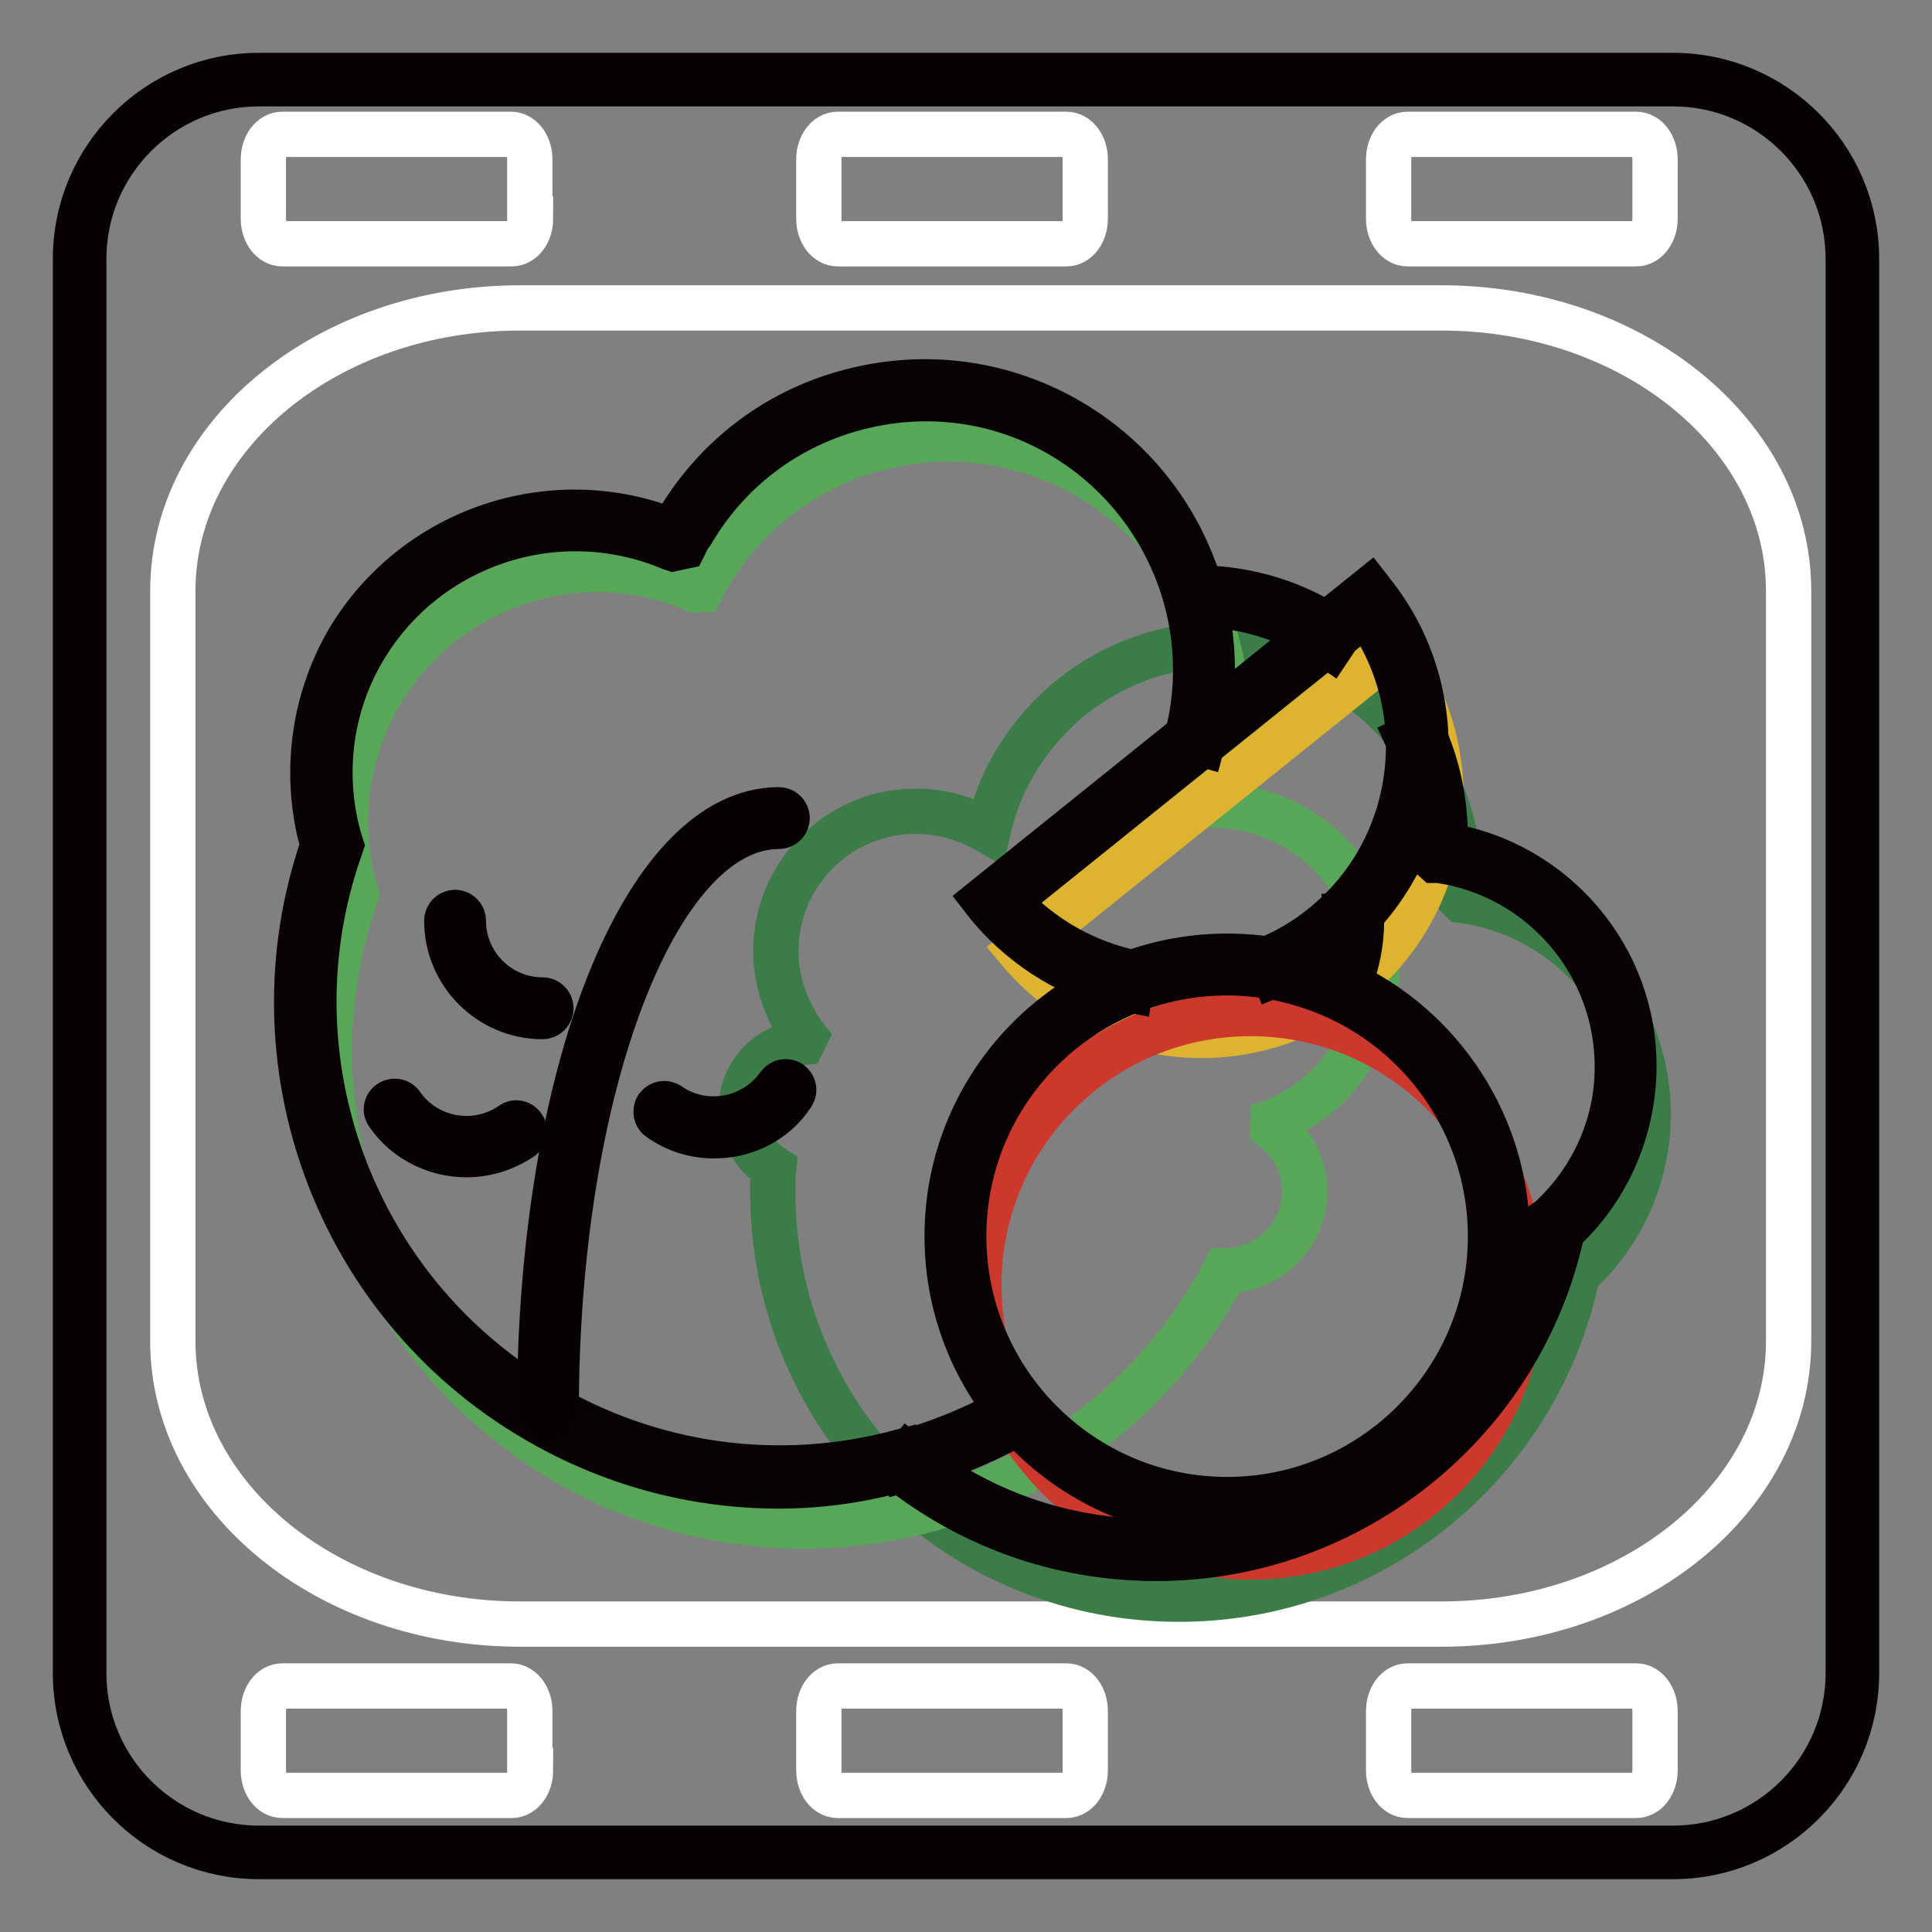
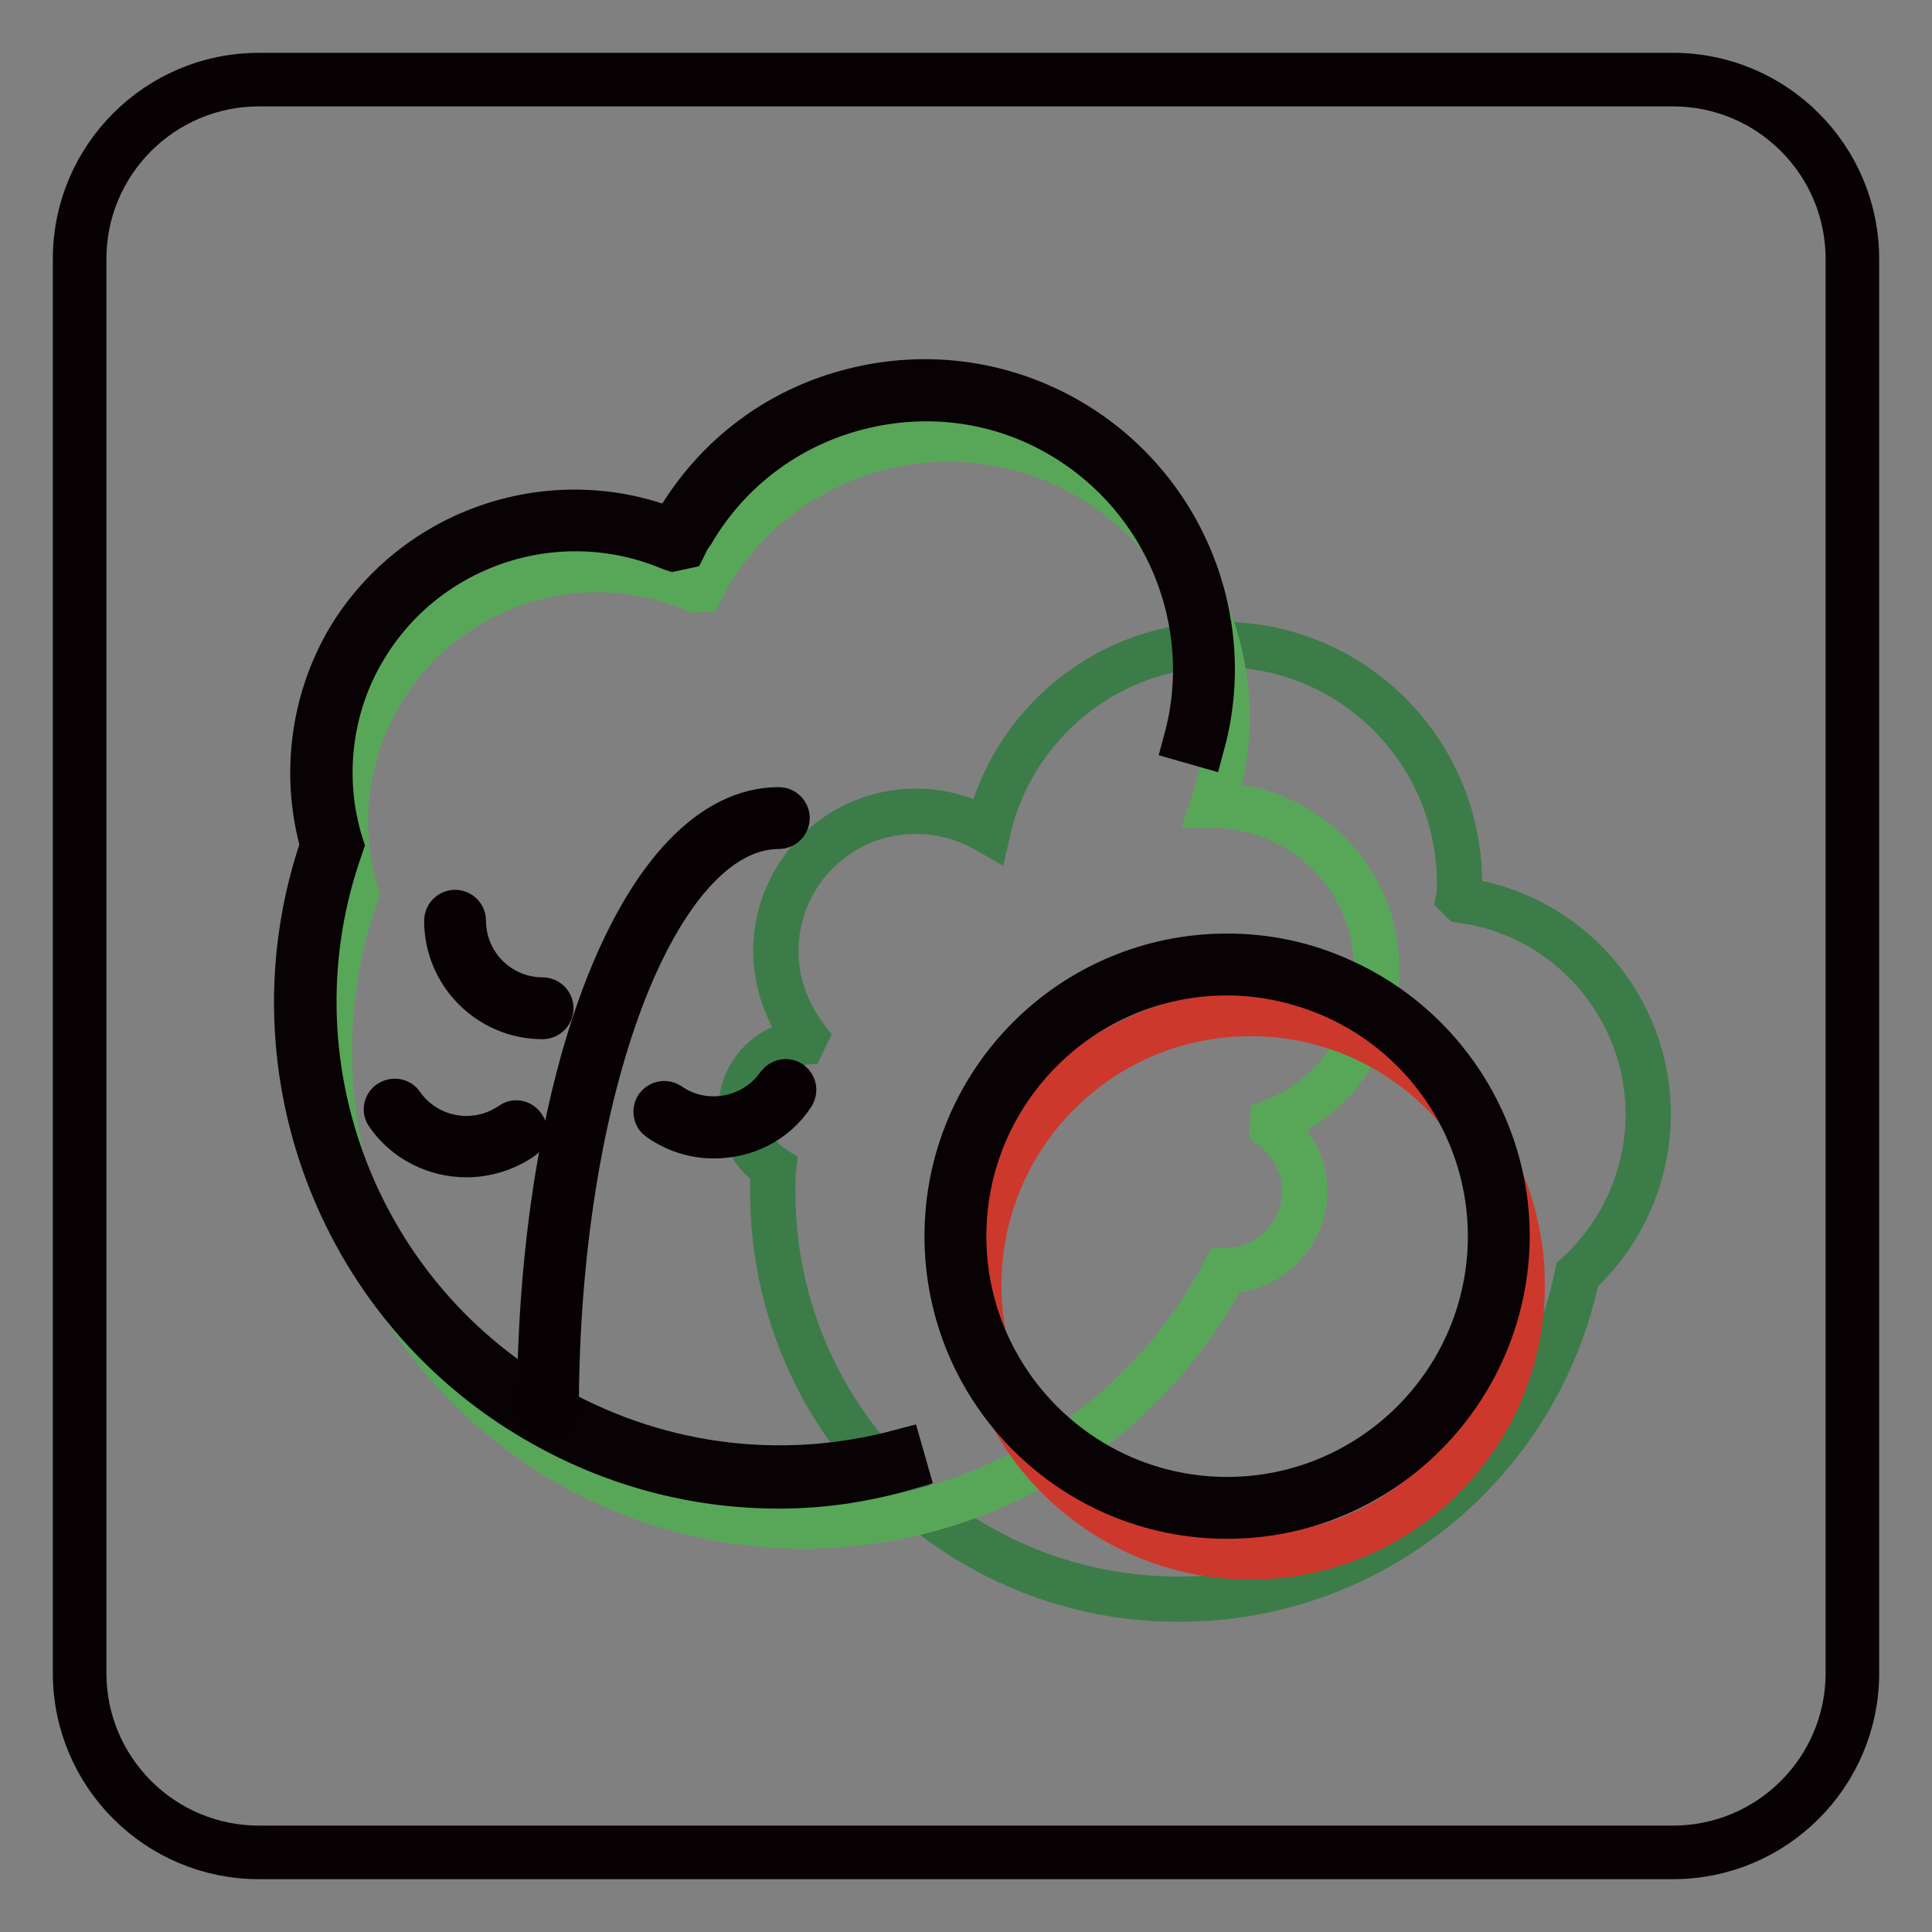
<svg xmlns="http://www.w3.org/2000/svg" version="1.1" x="0px" y="0px" viewBox="0 0 256 256" enable-background="new 0 0 256 256" xml:space="preserve">
  <rect x="0" y="0" width="256" height="256" fill="#808080" stroke="none" />
  <g>
    <path stroke-width="6" fill-opacity="0" stroke="#323333" d="M245.4,221.7c0,13.1-10.6,23.7-23.7,23.7H34.3c-13.1,0-23.7-10.6-23.7-23.7V34.3 c0-13.1,10.6-23.7,23.7-23.7h187.4c13.1,0,23.7,10.6,23.7,23.7V221.7L245.4,221.7z" />
    <path stroke-width="6" fill-opacity="0" stroke="#080103" d="M221.7,246H34.3C20.9,246,10,235.1,10,221.7V34.3C10,20.9,20.9,10,34.3,10h187.4 c13.4,0,24.3,10.9,24.3,24.3v187.4C246,235.1,235.1,246,221.7,246z M34.3,11.1c-12.8,0-23.2,10.4-23.2,23.2v187.4 c0,12.8,10.4,23.2,23.2,23.2h187.4c12.8,0,23.2-10.4,23.2-23.2V34.3c0-12.8-10.4-23.2-23.2-23.2H34.3z" />
-     <path stroke-width="6" fill-opacity="0" stroke="#ffffff" d="M237,177.7c0,20.7-20.6,37.5-46,37.5H68.9c-25.4,0-46-16.8-46-37.5V78.3c0-20.7,20.6-37.5,46-37.5H191 c25.4,0,46,16.8,46,37.5V177.7z M143.8,29c0,1.8-1.1,3.3-2.5,3.3h-30.3c-1.4,0-2.5-1.5-2.5-3.3v-7.9c0-1.8,1.1-3.3,2.5-3.3h30.3 c1.4,0,2.5,1.5,2.5,3.3V29L143.8,29z M219.3,29c0,1.8-1.1,3.3-2.5,3.3h-30.3c-1.4,0-2.5-1.5-2.5-3.3v-7.9c0-1.8,1.1-3.3,2.5-3.3 h30.3c1.4,0,2.5,1.5,2.5,3.3V29z M143.8,234.6c0,1.8-1.1,3.3-2.5,3.3h-30.3c-1.4,0-2.5-1.5-2.5-3.3v-7.9c0-1.8,1.1-3.3,2.5-3.3 h30.3c1.4,0,2.5,1.5,2.5,3.3V234.6L143.8,234.6z M219.3,234.6c0,1.8-1.1,3.3-2.5,3.3h-30.3c-1.4,0-2.5-1.5-2.5-3.3v-7.9 c0-1.8,1.1-3.3,2.5-3.3h30.3c1.4,0,2.5,1.5,2.5,3.3V234.6z M70.3,29c0,1.8-1.1,3.3-2.5,3.3H37.4c-1.4,0-2.5-1.5-2.5-3.3v-7.9 c0-1.8,1.1-3.3,2.5-3.3h30.3c1.4,0,2.5,1.5,2.5,3.3V29L70.3,29z M70.3,234.6c0,1.8-1.1,3.3-2.5,3.3H37.4c-1.4,0-2.5-1.5-2.5-3.3 v-7.9c0-1.8,1.1-3.3,2.5-3.3h30.3c1.4,0,2.5,1.5,2.5,3.3V234.6L70.3,234.6z" />
    <path stroke-width="6" fill-opacity="0" stroke="#3c7c49" d="M98.2,147c0-4.7,3.6-8.5,8.2-8.9c0.1-0.2,0.2-0.5,0.3-0.7c-2.4-3.2-3.9-7.1-3.9-11.5 c0.1-10.3,8.5-18.5,18.7-18.4c3.4,0,6.6,1,9.4,2.6c3.2-14.2,16-24.8,31.1-24.7c17.5,0.1,31.5,14.4,31.4,31.9c0,0.5,0,1.1-0.1,1.6 c0.1,0.1,0.2,0.2,0.4,0.4c14,1.9,24.8,14,24.7,28.6c-0.1,8.3-3.7,15.8-9.4,21c-5.1,24.7-27,43.2-53.2,43 c-29.7-0.2-53.6-24.5-53.4-54.3c0-1,0-1.9,0.1-2.8C100,153.2,98.2,150.3,98.2,147" />
    <path stroke-width="6" fill-opacity="0" stroke="#58a759" d="M171.4,163.2c2.8-4.7,1.5-10.6-2.8-13.8c0-0.3,0.1-0.6,0.1-0.8c4.3-1.7,8.2-4.8,10.7-9.2 c6.1-10.3,2.7-23.6-7.7-29.7c-3.5-2-7.2-3-11-3c5.4-16.2-1-34.4-16.3-43.4c-17.6-10.4-40.2-4.5-50.6,13.1c-0.3,0.5-0.6,1.1-0.9,1.7 c-0.2,0-0.4,0.1-0.6,0.1C77.1,71.6,59,77.3,50.4,91.9c-4.9,8.4-5.8,18-3.2,26.6c-9.8,27.8,1.1,59.4,27.4,75 c29.9,17.6,68.4,7.7,86.1-22.2c0.6-0.9,1.1-1.9,1.6-2.9C165.8,168.4,169.4,166.6,171.4,163.2" />
-     <path stroke-width="6" fill-opacity="0" stroke="#ddb330" d="M135,125.9c11,13.2,30.6,15.1,44.1,4.3c13.5-10.8,15.7-30.4,5.3-44L135,125.9z" />
    <path stroke-width="6" fill-opacity="0" stroke="#cd382d" d="M201.7,170.3c0,19.9-16.1,36-36,36c-19.9,0-36-16.1-36-36c0-19.9,16.1-36,36-36 C185.6,134.3,201.7,150.4,201.7,170.3" />
-     <path stroke-width="6" fill-opacity="0" stroke="#090204" d="M176.3,85.7c-5.1-3.6-11.1-5.5-17.4-5.6l0-2.2c6.7,0.1,13.2,2.1,18.6,6L176.3,85.7z M153.2,206.5 c-0.1,0-0.3,0-0.4,0c-12.5-0.1-24.2-4.3-33.9-12l1.4-1.7c9.3,7.5,20.5,11.4,32.5,11.5c25.1,0.2,47-17.5,52.1-42.1l0.1-0.4l0.3-0.2 c5.7-5.2,9-12.5,9-20.1c0.1-13.8-10.1-25.6-23.7-27.5l-0.4,0l-1-0.9l0-0.5c0-0.5,0-1,0.1-1.6c0-4.6-0.9-9-2.8-13.1l2-0.9 c2,4.4,3,9.1,3,14c0,0.3,0,0.6,0,1c14.4,2.3,25.2,14.9,25,29.6c-0.1,8.1-3.5,16-9.5,21.5C201.6,188.3,179.1,206.5,153.2,206.5 L153.2,206.5z" />
-     <path stroke-width="6" fill-opacity="0" stroke="#090204" d="M178.3,131.4l-2-0.9c1.3-2.9,2-6,1.9-9.2l2.2-0.1C180.5,124.8,179.8,128.2,178.3,131.4z M119.9,194.7 l-0.6-2.1c5.5-1.5,10.8-3.7,15.8-6.7l1.1,1.9C131.1,190.8,125.6,193.1,119.9,194.7z" />
    <path stroke-width="6" fill-opacity="0" stroke="#090204" d="M103.2,196.9c-11.3,0-22.4-3-32.4-8.9c-26.2-15.4-37.9-47.3-28-76c-2.6-9.1-1.4-19,3.4-27.2 C55,70.1,73.3,64,89.1,70.4c0.2-0.4,0.4-0.8,0.6-1.1c5.2-8.8,13.4-15,23.3-17.5c9.8-2.5,20.1-1.1,28.9,4.1 c14.7,8.7,21.9,26.2,17.4,42.7l-2.1-0.6c4.2-15.5-2.6-32-16.4-40.2c-8.2-4.9-17.9-6.2-27.2-3.8c-9.3,2.4-17.1,8.3-21.9,16.5 C91.3,71,91,71.5,90.8,72l-0.2,0.4l-1.4,0.3l-0.3-0.1C73.9,66.3,56.5,72,48.2,86c-4.6,7.7-5.7,17.1-3.1,25.7l0.1,0.3l-0.1,0.3 c-9.8,27.7,1.5,58.7,26.9,73.6c14.4,8.5,31.2,10.8,47.3,6.5l0.6,2.1C114.4,196.1,108.8,196.9,103.2,196.9z" />
-     <path stroke-width="6" fill-opacity="0" stroke="#090204" d="M149.8,131.2c-7.3-1.4-13.9-5.4-18.7-11.1l-0.7-0.9l51.1-41.1l0.7,0.9c10.8,14,8.4,34.5-5.4,45.5 c-2.4,1.9-5.1,3.5-8,4.7l-0.9-2.1c2.7-1.1,5.2-2.6,7.4-4.4c12.6-10.1,15-28.5,5.7-41.5l-47.5,38.2c4.4,4.8,10.3,8.2,16.7,9.5 L149.8,131.2z" />
    <path stroke-width="6" fill-opacity="0" stroke="#090204" d="M162.6,200.9c-20.5,0-37.1-16.6-37.1-37.1c0-20.5,16.6-37.1,37.1-37.1c5.3,0,10.4,1.1,15.2,3.3 c13.3,6,21.9,19.3,21.9,33.8C199.6,184.3,183,200.9,162.6,200.9L162.6,200.9z M162.6,128.9c-19.2,0-34.9,15.6-34.9,34.9 c0,19.2,15.6,34.9,34.9,34.9c19.2,0,34.9-15.6,34.9-34.9c0-13.7-8.1-26.2-20.6-31.8C172.4,130,167.5,128.9,162.6,128.9z" />
    <path stroke-width="6" fill-opacity="0" stroke="#080103" d="M72.6,188.1c-0.6,0-1.1-0.5-1.1-1.1l0,0c0-44.7,13.9-79.7,31.7-79.7c0.6,0,1.1,0.5,1.1,1.1v0 c0,0.6-0.5,1.1-1.1,1.1c0,0,0,0,0,0c-16.3,0-29.5,34.8-29.5,77.5C73.7,187.6,73.2,188.1,72.6,188.1 C72.6,188.1,72.6,188.1,72.6,188.1z M71.9,134.7c-7,0-12.7-5.7-12.7-12.7c0-0.6,0.5-1.1,1.1-1.1s1.1,0.5,1.1,1.1 c0,5.8,4.7,10.5,10.5,10.5c0.6,0,1.1,0.5,1.1,1.1C73,134.2,72.5,134.7,71.9,134.7z M61.8,153c-4,0-8-1.9-10.4-5.4 c-0.4-0.5-0.2-1.2,0.3-1.5c0.5-0.3,1.2-0.2,1.5,0.3c3.3,4.7,9.8,5.9,14.6,2.6c0.5-0.4,1.2-0.2,1.5,0.3c0.4,0.5,0.2,1.2-0.3,1.5l0,0 C66.9,152.2,64.4,153,61.8,153z" />
    <path stroke-width="6" fill-opacity="0" stroke="#080103" d="M94.6,150.5c-2.6,0-5.1-0.8-7.2-2.3c-0.5-0.3-0.6-1-0.3-1.5c0,0,0,0,0,0c0.4-0.5,1-0.6,1.5-0.3 c4.7,3.3,11.3,2.1,14.6-2.6c0.4-0.5,1-0.6,1.5-0.3c0.5,0.4,0.6,1,0.3,1.5C102.6,148.7,98.6,150.5,94.6,150.5L94.6,150.5z" />
  </g>
</svg>